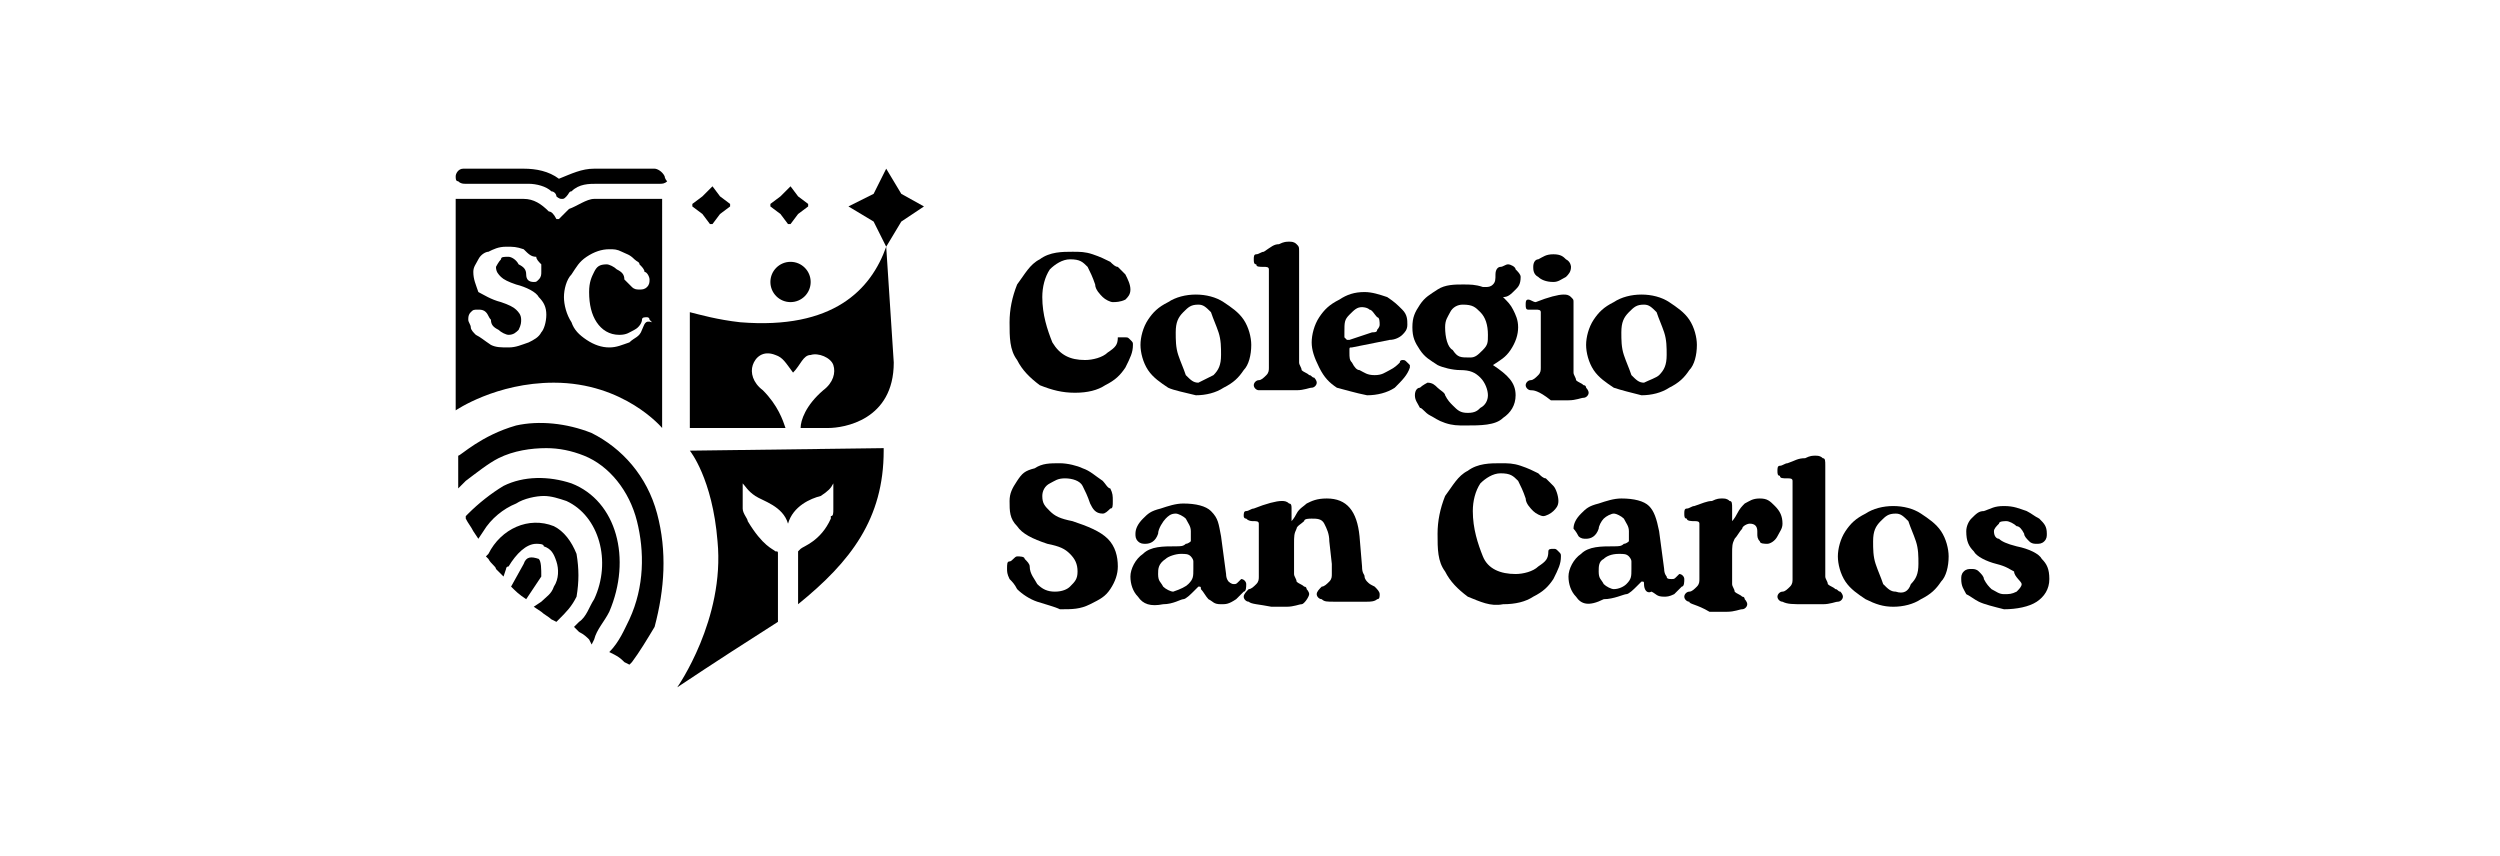
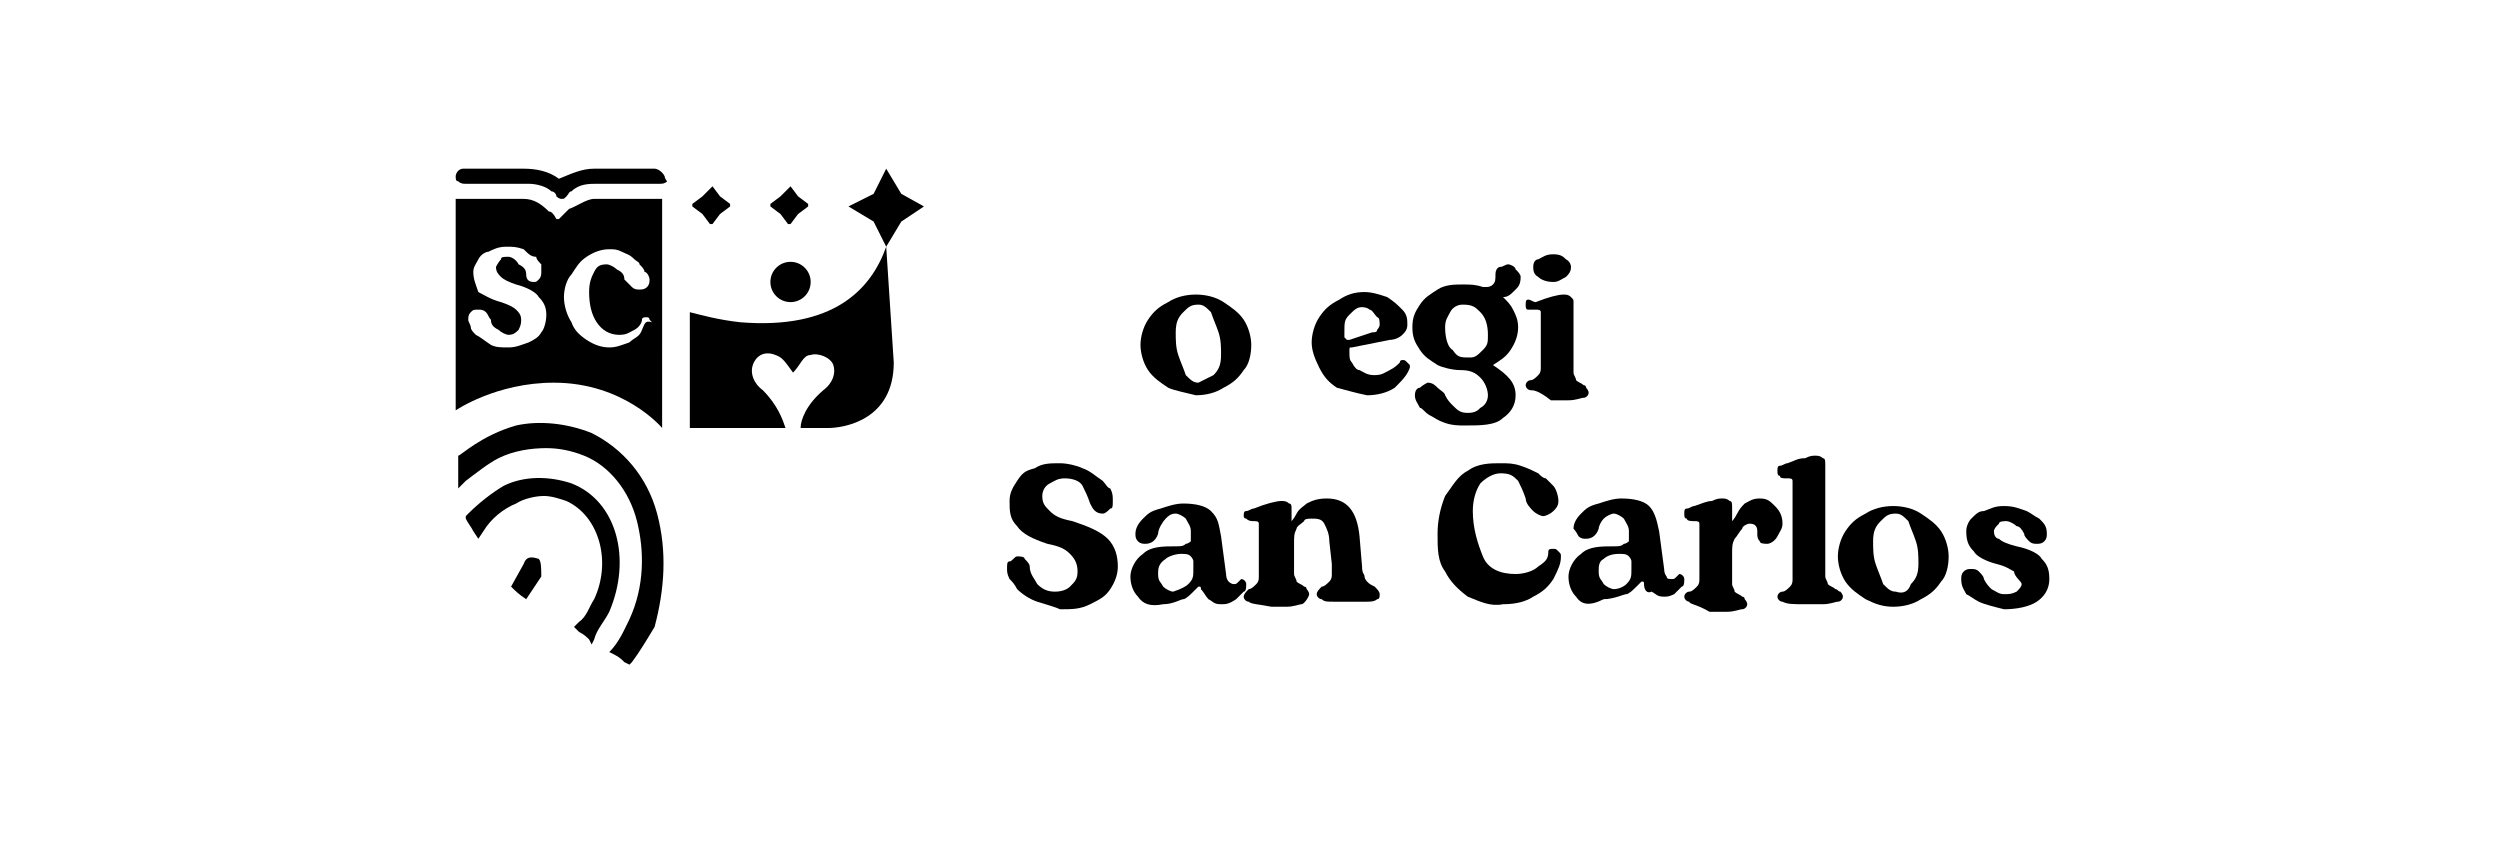
<svg xmlns="http://www.w3.org/2000/svg" id="Capa_1" x="0px" y="0px" viewBox="0 0 99.3 34" style="enable-background:new 0 0 99.3 34;" xml:space="preserve">
  <g>
    <g>
      <g>
        <path d="M41.2,23.9c-0.3-0.1-0.6-0.3-0.8-0.5c-0.1-0.2-0.2-0.3-0.3-0.4c-0.1-0.2-0.1-0.3-0.1-0.4c0-0.2,0-0.3,0.1-0.3    s0.2-0.2,0.3-0.2c0.1,0,0.3,0,0.3,0.1c0.1,0.1,0.2,0.2,0.2,0.3c0,0.3,0.2,0.5,0.3,0.7c0.2,0.2,0.4,0.3,0.7,0.3s0.5-0.1,0.6-0.2    c0.2-0.2,0.3-0.3,0.3-0.6c0-0.3-0.1-0.5-0.3-0.7s-0.4-0.3-0.9-0.4c-0.6-0.2-1-0.4-1.2-0.7c-0.3-0.3-0.3-0.6-0.3-1    c0-0.3,0.1-0.5,0.3-0.8s0.3-0.4,0.7-0.5c0.3-0.2,0.6-0.2,1-0.2c0.3,0,0.7,0.1,0.9,0.2c0.3,0.1,0.5,0.3,0.8,0.5    c0.1,0.1,0.2,0.3,0.3,0.3c0.1,0.2,0.1,0.3,0.1,0.5c0,0.2,0,0.3-0.1,0.3c-0.1,0.1-0.2,0.2-0.3,0.2c-0.3,0-0.4-0.2-0.5-0.4    c-0.1-0.3-0.2-0.5-0.3-0.7s-0.4-0.3-0.7-0.3s-0.4,0.1-0.6,0.2s-0.3,0.3-0.3,0.5c0,0.3,0.1,0.4,0.3,0.6c0.2,0.2,0.4,0.3,0.9,0.4    c0.6,0.2,1.1,0.4,1.4,0.7c0.3,0.3,0.4,0.7,0.4,1.1c0,0.3-0.1,0.6-0.3,0.9c-0.2,0.3-0.4,0.4-0.8,0.6s-0.7,0.2-1.2,0.2    C41.9,24.1,41.5,24,41.2,23.9z" />
        <path d="M45.2,23.7c-0.2-0.2-0.3-0.5-0.3-0.8c0-0.3,0.2-0.7,0.5-0.9c0.3-0.3,0.8-0.3,1.3-0.3c0.2,0,0.3,0,0.4-0.1    c0.1,0,0.2-0.1,0.2-0.1s0-0.1,0-0.2v-0.2c0-0.2-0.1-0.3-0.2-0.5c-0.1-0.1-0.3-0.2-0.4-0.2c-0.2,0-0.3,0.1-0.4,0.2S46,21,46,21.2    c-0.1,0.3-0.3,0.4-0.5,0.4c-0.1,0-0.2,0-0.3-0.1s-0.1-0.2-0.1-0.3c0-0.2,0.1-0.4,0.3-0.6c0.2-0.2,0.3-0.3,0.7-0.4    c0.3-0.1,0.6-0.2,0.9-0.2c0.5,0,0.9,0.1,1.1,0.3c0.3,0.3,0.3,0.5,0.4,1l0.2,1.5c0,0.2,0.1,0.3,0.1,0.3s0.1,0.1,0.2,0.1    c0.1,0,0.1,0,0.2-0.1s0.1-0.1,0.1-0.1c0.1,0,0.2,0.1,0.2,0.2s0,0.3-0.1,0.3c-0.1,0.1-0.2,0.2-0.3,0.3C48.8,24,48.7,24,48.5,24    c-0.3,0-0.3-0.1-0.5-0.2c-0.1-0.1-0.2-0.3-0.3-0.4c0-0.1,0-0.1-0.1-0.1c0,0-0.1,0.1-0.2,0.2s-0.3,0.3-0.4,0.3S46.6,24,46.2,24    C45.7,24.1,45.4,24,45.2,23.7z M47.2,23.2c0.2-0.2,0.2-0.3,0.2-0.6c0-0.1,0-0.2,0-0.2v-0.1c0-0.1-0.1-0.2-0.1-0.2    c-0.1-0.1-0.2-0.1-0.4-0.1s-0.5,0.1-0.6,0.2C46,22.4,46,22.6,46,22.8c0,0.3,0.1,0.3,0.2,0.5c0.1,0.1,0.3,0.2,0.4,0.2    C46.9,23.4,47.1,23.3,47.2,23.2z" />
        <path d="M49.6,23.9c-0.1,0-0.2-0.1-0.2-0.2c0-0.1,0.1-0.2,0.2-0.3c0.1,0,0.2-0.1,0.3-0.2s0.1-0.2,0.1-0.3s0-0.3,0-0.4v-1.4    c0-0.1,0-0.2,0-0.3c0-0.1-0.1-0.1-0.2-0.1c-0.1,0-0.2,0-0.3-0.1c-0.1,0-0.1-0.1-0.1-0.1c0-0.1,0-0.2,0.1-0.2s0.2-0.1,0.3-0.1    c0.5-0.2,0.9-0.3,1.1-0.3c0.1,0,0.2,0,0.3,0.1c0.1,0,0.1,0.1,0.1,0.2v0.4c0,0.1,0,0.1,0,0.1s0.1-0.1,0.2-0.3    c0.1-0.2,0.3-0.3,0.4-0.4c0.2-0.1,0.4-0.2,0.8-0.2c0.8,0,1.2,0.5,1.3,1.5l0.1,1.2c0,0.3,0.1,0.3,0.1,0.4s0.1,0.2,0.1,0.2    c0.1,0.1,0.1,0.1,0.3,0.2c0.1,0.1,0.2,0.2,0.2,0.3c0,0.1,0,0.2-0.1,0.2c-0.1,0.1-0.3,0.1-0.4,0.1h-0.5H53c-0.3,0-0.4,0-0.5-0.1    c-0.1,0-0.2-0.1-0.2-0.2s0.1-0.2,0.2-0.3c0.1,0,0.2-0.1,0.3-0.2s0.1-0.2,0.1-0.3c0-0.1,0-0.3,0-0.4l-0.1-0.9    c0-0.3-0.1-0.5-0.2-0.7c-0.1-0.2-0.3-0.2-0.5-0.2c-0.1,0-0.3,0-0.3,0.1c-0.1,0.1-0.3,0.2-0.3,0.3c-0.1,0.2-0.1,0.3-0.1,0.6v0.8    c0,0.2,0,0.3,0,0.4s0.1,0.2,0.1,0.3c0.1,0.1,0.2,0.1,0.3,0.2c0.1,0,0.1,0.1,0.1,0.1s0.1,0.1,0.1,0.2S51.8,24,51.7,24    c-0.1,0-0.3,0.1-0.6,0.1h-0.3h-0.3C50,24,49.7,24,49.6,23.9z" />
        <path d="M58.3,23.7c-0.4-0.3-0.7-0.6-0.9-1c-0.3-0.4-0.3-0.9-0.3-1.5c0-0.5,0.1-1,0.3-1.5c0.3-0.4,0.5-0.8,0.9-1    c0.4-0.3,0.9-0.3,1.3-0.3c0.3,0,0.5,0,0.8,0.1c0.3,0.1,0.5,0.2,0.7,0.3c0.1,0.1,0.2,0.2,0.3,0.2c0.1,0.1,0.2,0.2,0.3,0.3    s0.2,0.4,0.2,0.6c0,0.2-0.1,0.3-0.2,0.4c-0.1,0.1-0.3,0.2-0.4,0.2s-0.3-0.1-0.4-0.2c-0.1-0.1-0.3-0.3-0.3-0.5    c-0.1-0.3-0.2-0.5-0.3-0.7c-0.2-0.2-0.3-0.3-0.7-0.3c-0.3,0-0.6,0.2-0.8,0.4c-0.2,0.3-0.3,0.7-0.3,1.1c0,0.7,0.2,1.3,0.4,1.8    s0.7,0.7,1.3,0.7c0.3,0,0.7-0.1,0.9-0.3c0.3-0.2,0.4-0.3,0.4-0.6c0-0.1,0.1-0.1,0.2-0.1c0.1,0,0.1,0,0.2,0.1    c0.1,0.1,0.1,0.1,0.1,0.2c0,0.3-0.1,0.5-0.3,0.9c-0.2,0.3-0.4,0.5-0.8,0.7c-0.3,0.2-0.7,0.3-1.2,0.3    C59.2,24.1,58.8,23.9,58.3,23.7z" />
        <path d="M62.6,23.7c-0.2-0.2-0.3-0.5-0.3-0.8c0-0.3,0.2-0.7,0.5-0.9c0.3-0.3,0.8-0.3,1.3-0.3c0.2,0,0.3,0,0.4-0.1    c0.1,0,0.2-0.1,0.2-0.1s0-0.1,0-0.2v-0.2c0-0.2-0.1-0.3-0.2-0.5c-0.1-0.1-0.3-0.2-0.4-0.2s-0.3,0.1-0.4,0.2s-0.2,0.3-0.2,0.4    c-0.1,0.3-0.3,0.4-0.5,0.4c-0.1,0-0.2,0-0.3-0.1c-0.1-0.2-0.2-0.3-0.2-0.3c0-0.2,0.1-0.4,0.3-0.6c0.2-0.2,0.3-0.3,0.7-0.4    c0.3-0.1,0.6-0.2,0.9-0.2c0.5,0,0.9,0.1,1.1,0.3s0.3,0.5,0.4,1l0.2,1.5c0,0.2,0.1,0.3,0.1,0.3c0,0.1,0.1,0.1,0.2,0.1    c0.1,0,0.1,0,0.2-0.1c0.1-0.1,0.1-0.1,0.1-0.1c0.1,0,0.2,0.1,0.2,0.2s0,0.3-0.1,0.3c-0.1,0.1-0.2,0.2-0.3,0.3    c-0.2,0.1-0.3,0.1-0.4,0.1c-0.3,0-0.3-0.1-0.5-0.2c-0.2,0.1-0.3-0.1-0.3-0.3c0-0.1,0-0.1-0.1-0.1c0,0-0.1,0.1-0.2,0.2    c-0.1,0.1-0.3,0.3-0.4,0.3s-0.5,0.2-0.9,0.2C63.1,24.1,62.8,24,62.6,23.7z M64.6,23.2c0.2-0.2,0.2-0.3,0.2-0.6c0-0.1,0-0.2,0-0.2    v-0.1c0-0.1-0.1-0.2-0.1-0.2c-0.1-0.1-0.2-0.1-0.4-0.1c-0.3,0-0.5,0.1-0.6,0.2c-0.2,0.1-0.2,0.3-0.2,0.5c0,0.3,0.1,0.3,0.2,0.5    c0.1,0.1,0.3,0.2,0.4,0.2C64.3,23.4,64.5,23.3,64.6,23.2z" />
        <path d="M67.1,23.9c-0.1,0-0.2-0.1-0.2-0.2c0-0.1,0.1-0.2,0.2-0.2c0.1,0,0.2-0.1,0.3-0.2c0.1-0.1,0.1-0.2,0.1-0.3s0-0.3,0-0.4    v-1.5c0-0.1,0-0.2,0-0.3c0-0.1-0.1-0.1-0.2-0.1c-0.1,0-0.3,0-0.3-0.1c-0.1,0-0.1-0.1-0.1-0.2s0-0.2,0.1-0.2    c0.1,0,0.2-0.1,0.3-0.1c0.3-0.1,0.5-0.2,0.7-0.2c0.2-0.1,0.3-0.1,0.4-0.1c0.1,0,0.2,0,0.3,0.1c0.1,0,0.1,0.1,0.1,0.3v0.3    c0,0.1,0,0.2,0,0.2s0.1-0.1,0.2-0.3c0.1-0.2,0.2-0.3,0.3-0.4c0.2-0.1,0.3-0.2,0.6-0.2c0.3,0,0.4,0.1,0.6,0.3    c0.2,0.2,0.3,0.4,0.3,0.7c0,0.2-0.1,0.3-0.2,0.5c-0.1,0.2-0.3,0.3-0.4,0.3c-0.1,0-0.3,0-0.3-0.1c-0.1-0.1-0.1-0.2-0.1-0.3v-0.1    c0-0.2-0.1-0.3-0.3-0.3c-0.1,0-0.3,0.1-0.3,0.2c-0.1,0.1-0.2,0.3-0.3,0.4c-0.1,0.2-0.1,0.3-0.1,0.6v0.8c0,0.2,0,0.3,0,0.4    c0,0.1,0.1,0.2,0.1,0.3c0.1,0.1,0.2,0.1,0.3,0.2c0.1,0,0.1,0.1,0.1,0.1s0.1,0.1,0.1,0.2c0,0.1-0.1,0.2-0.2,0.2    c-0.1,0-0.3,0.1-0.6,0.1h-0.7C67.4,24,67.1,24,67.1,23.9z" />
        <path d="M70.8,23.9c-0.1,0-0.2-0.1-0.2-0.2c0-0.1,0.1-0.2,0.2-0.2c0.1,0,0.2-0.1,0.3-0.2s0.1-0.2,0.1-0.3s0-0.3,0-0.4v-3.2    c0-0.1,0-0.3,0-0.3c0-0.1-0.1-0.1-0.2-0.1c-0.2,0-0.3,0-0.3-0.1c-0.1,0-0.1-0.1-0.1-0.2s0-0.2,0.1-0.2c0.1,0,0.2-0.1,0.3-0.1    c0.3-0.1,0.4-0.2,0.7-0.2c0.2-0.1,0.3-0.1,0.4-0.1c0.1,0,0.2,0,0.3,0.1c0.1,0,0.1,0.1,0.1,0.3v4c0,0.2,0,0.3,0,0.4    c0,0.1,0.1,0.2,0.1,0.3c0.1,0.1,0.2,0.1,0.3,0.2c0.1,0,0.1,0.1,0.2,0.1c0,0,0.1,0.1,0.1,0.2c0,0.1-0.1,0.2-0.2,0.2    c-0.1,0-0.3,0.1-0.6,0.1h-0.7C71.2,24,71,24,70.8,23.9z" />
        <path d="M74.1,23.8c-0.3-0.2-0.6-0.4-0.8-0.7c-0.2-0.3-0.3-0.7-0.3-1s0.1-0.7,0.3-1c0.2-0.3,0.4-0.5,0.8-0.7    c0.3-0.2,0.7-0.3,1.1-0.3s0.8,0.1,1.1,0.3s0.6,0.4,0.8,0.7c0.2,0.3,0.3,0.7,0.3,1c0,0.4-0.1,0.8-0.3,1c-0.2,0.3-0.4,0.5-0.8,0.7    c-0.3,0.2-0.7,0.3-1.1,0.3S74.5,24,74.1,23.8z M75.9,23.2c0.2-0.2,0.3-0.4,0.3-0.8c0-0.3,0-0.6-0.1-0.9c-0.1-0.3-0.2-0.5-0.3-0.8    c-0.2-0.2-0.3-0.3-0.5-0.3c-0.3,0-0.4,0.1-0.6,0.3c-0.2,0.2-0.3,0.4-0.3,0.8c0,0.3,0,0.6,0.1,0.9c0.1,0.3,0.2,0.5,0.3,0.8    c0.2,0.2,0.3,0.3,0.5,0.3C75.6,23.6,75.8,23.5,75.9,23.2z" />
        <path d="M78.6,23.9c-0.2-0.1-0.3-0.2-0.5-0.3c-0.1-0.2-0.2-0.3-0.2-0.6c0-0.1,0-0.2,0.1-0.3c0.1-0.1,0.2-0.1,0.3-0.1    s0.2,0,0.3,0.1c0.1,0.1,0.2,0.2,0.2,0.3c0.1,0.2,0.2,0.3,0.3,0.4c0.2,0.1,0.3,0.2,0.5,0.2s0.3,0,0.5-0.1c0.1-0.1,0.2-0.2,0.2-0.3    S80,22.9,80,22.7c-0.2-0.1-0.3-0.2-0.7-0.3c-0.4-0.1-0.8-0.3-0.9-0.5c-0.2-0.2-0.3-0.4-0.3-0.8c0-0.2,0.1-0.4,0.2-0.5    c0.2-0.2,0.3-0.3,0.5-0.3c0.3-0.1,0.4-0.2,0.8-0.2s0.6,0.1,0.9,0.2c0.2,0.1,0.3,0.2,0.5,0.3c0.2,0.2,0.3,0.3,0.3,0.6    c0,0.1,0,0.2-0.1,0.3c-0.1,0.1-0.2,0.1-0.3,0.1s-0.2,0-0.3-0.1c-0.1-0.1-0.2-0.2-0.2-0.3c-0.1-0.2-0.2-0.3-0.3-0.3    c-0.1-0.1-0.3-0.2-0.4-0.2s-0.3,0-0.3,0.1c-0.1,0.1-0.2,0.2-0.2,0.3c0,0.2,0.1,0.3,0.2,0.3c0.1,0.1,0.3,0.2,0.7,0.3    c0.5,0.1,0.9,0.3,1,0.5c0.2,0.2,0.3,0.4,0.3,0.8c0,0.4-0.2,0.7-0.5,0.9c-0.3,0.2-0.8,0.3-1.3,0.3C79.2,24.1,78.8,24,78.6,23.9z" />
      </g>
      <g>
-         <path d="M41.3,15.3c-0.4-0.3-0.7-0.6-0.9-1c-0.3-0.4-0.3-0.9-0.3-1.5c0-0.5,0.1-1,0.3-1.5c0.3-0.4,0.5-0.8,0.9-1    c0.4-0.3,0.9-0.3,1.3-0.3c0.3,0,0.5,0,0.8,0.1c0.3,0.1,0.5,0.2,0.7,0.3c0.1,0.1,0.2,0.2,0.3,0.2c0.1,0.1,0.2,0.2,0.3,0.3    c0.1,0.2,0.2,0.4,0.2,0.6c0,0.2-0.1,0.3-0.2,0.4C44.5,12,44.3,12,44.2,12s-0.3-0.1-0.4-0.2c-0.1-0.1-0.3-0.3-0.3-0.5    c-0.1-0.3-0.2-0.5-0.3-0.7c-0.2-0.2-0.3-0.3-0.7-0.3c-0.3,0-0.6,0.2-0.8,0.4c-0.2,0.3-0.3,0.7-0.3,1.1c0,0.7,0.2,1.3,0.4,1.8    c0.3,0.5,0.7,0.7,1.3,0.7c0.3,0,0.7-0.1,0.9-0.3c0.3-0.2,0.4-0.3,0.4-0.6c0.3,0,0.3,0,0.3,0c0.1,0,0.1,0,0.2,0.1    c0.1,0.1,0.1,0.1,0.1,0.2c0,0.3-0.1,0.5-0.3,0.9c-0.2,0.3-0.4,0.5-0.8,0.7c-0.3,0.2-0.7,0.3-1.2,0.3    C42.2,15.6,41.8,15.5,41.3,15.3z" />
        <path d="M46.4,15.4c-0.3-0.2-0.6-0.4-0.8-0.7c-0.2-0.3-0.3-0.7-0.3-1s0.1-0.7,0.3-1s0.4-0.5,0.8-0.7c0.3-0.2,0.7-0.3,1.1-0.3    c0.4,0,0.8,0.1,1.1,0.3c0.3,0.2,0.6,0.4,0.8,0.7c0.2,0.3,0.3,0.7,0.3,1c0,0.4-0.1,0.8-0.3,1c-0.2,0.3-0.4,0.5-0.8,0.7    c-0.3,0.2-0.7,0.3-1.1,0.3C47.1,15.6,46.6,15.5,46.4,15.4z M48.2,14.9c0.2-0.2,0.3-0.4,0.3-0.8c0-0.3,0-0.6-0.1-0.9    c-0.1-0.3-0.2-0.5-0.3-0.8c-0.2-0.2-0.3-0.3-0.5-0.3c-0.3,0-0.4,0.1-0.6,0.3c-0.2,0.2-0.3,0.4-0.3,0.8c0,0.3,0,0.6,0.1,0.9    s0.2,0.5,0.3,0.8c0.2,0.2,0.3,0.3,0.5,0.3C47.8,15.1,48,15,48.2,14.9z" />
-         <path d="M50,15.5c-0.1,0-0.2-0.1-0.2-0.2c0-0.1,0.1-0.2,0.2-0.2c0.1,0,0.2-0.1,0.3-0.2c0.1-0.1,0.1-0.2,0.1-0.3    c0-0.1,0-0.3,0-0.4v-3.2c0-0.1,0-0.3,0-0.3c0-0.1-0.1-0.1-0.2-0.1c-0.2,0-0.3,0-0.3-0.1c-0.1,0-0.1-0.1-0.1-0.2    c0-0.1,0-0.2,0.1-0.2s0.2-0.1,0.3-0.1c0.3-0.2,0.4-0.3,0.6-0.3c0.2-0.1,0.3-0.1,0.4-0.1s0.2,0,0.3,0.1c0.1,0.1,0.1,0.1,0.1,0.3v4    c0,0.2,0,0.3,0,0.4s0.1,0.2,0.1,0.3c0.1,0.1,0.2,0.1,0.3,0.2c0.1,0,0.1,0.1,0.2,0.1c0,0,0.1,0.1,0.1,0.2s-0.1,0.2-0.2,0.2    s-0.3,0.1-0.6,0.1h-0.7C50.3,15.5,50.1,15.5,50,15.5z" />
        <path d="M53.1,15.4c-0.3-0.2-0.5-0.4-0.7-0.8s-0.3-0.7-0.3-1s0.1-0.7,0.3-1c0.2-0.3,0.4-0.5,0.8-0.7c0.3-0.2,0.6-0.3,1-0.3    c0.3,0,0.6,0.1,0.9,0.2c0.3,0.2,0.4,0.3,0.6,0.5s0.2,0.4,0.2,0.6c0,0.2-0.1,0.3-0.2,0.4c-0.1,0.1-0.3,0.2-0.5,0.2l-1.5,0.3    c-0.1,0-0.1,0-0.1,0.1v0.1c0,0.2,0,0.3,0.1,0.4c0.1,0.2,0.2,0.3,0.3,0.3c0.2,0.1,0.3,0.2,0.6,0.2s0.4-0.1,0.6-0.2    c0.2-0.1,0.3-0.2,0.4-0.3c0-0.1,0.1-0.1,0.1-0.1c0.1,0,0.1,0,0.2,0.1l0.1,0.1v0.1c-0.1,0.3-0.3,0.5-0.6,0.8    c-0.3,0.2-0.7,0.3-1.1,0.3C53.8,15.6,53.5,15.5,53.1,15.4z M54.5,13.2c0.1,0,0.2,0,0.2-0.1c0,0,0.1-0.1,0.1-0.2    c0-0.1,0-0.3-0.1-0.3c-0.1-0.1-0.2-0.3-0.3-0.3c-0.1-0.1-0.3-0.1-0.3-0.1c-0.2,0-0.3,0.1-0.5,0.3c-0.2,0.2-0.2,0.3-0.2,0.7    c0,0.1,0,0.2,0,0.2l0.1,0.1h0.1L54.5,13.2z" />
        <path d="M60.2,15.7c0,0.4-0.2,0.7-0.5,0.9c-0.3,0.3-0.9,0.3-1.5,0.3c-0.3,0-0.5,0-0.8-0.1c-0.3-0.1-0.4-0.2-0.6-0.3    c-0.2-0.1-0.3-0.3-0.4-0.3c-0.1-0.2-0.2-0.3-0.2-0.5s0.1-0.3,0.2-0.3c0.1-0.1,0.3-0.2,0.3-0.2c0.2,0,0.3,0.1,0.4,0.2    s0.3,0.2,0.3,0.3c0.1,0.2,0.2,0.3,0.3,0.4c0.2,0.2,0.3,0.3,0.6,0.3s0.4-0.1,0.5-0.2c0.2-0.1,0.3-0.3,0.3-0.5s-0.1-0.5-0.3-0.7    c-0.2-0.2-0.4-0.3-0.8-0.3c-0.3,0-0.7-0.1-0.9-0.2c-0.3-0.2-0.5-0.3-0.7-0.6s-0.3-0.5-0.3-0.9s0.1-0.6,0.3-0.9    c0.2-0.3,0.4-0.4,0.7-0.6c0.3-0.2,0.7-0.2,1-0.2c0.3,0,0.5,0,0.8,0.1H59c0.1,0,0.2,0,0.3-0.1s0.1-0.2,0.1-0.4    c0-0.2,0.1-0.3,0.2-0.3s0.2-0.1,0.3-0.1s0.3,0.1,0.3,0.2c0.1,0.1,0.2,0.2,0.2,0.3c0,0.3-0.1,0.4-0.2,0.5    c-0.2,0.2-0.3,0.3-0.5,0.3c0.2,0.2,0.3,0.3,0.4,0.5c0.1,0.2,0.2,0.4,0.2,0.7c0,0.3-0.1,0.6-0.3,0.9s-0.4,0.4-0.7,0.6    C59.9,14.9,60.2,15.2,60.2,15.7z M57.6,12.4c-0.1,0.2-0.2,0.3-0.2,0.6c0,0.4,0.1,0.8,0.3,0.9c0.2,0.3,0.3,0.3,0.7,0.3    c0.2,0,0.3-0.1,0.5-0.3c0.2-0.2,0.2-0.3,0.2-0.6c0-0.4-0.1-0.7-0.3-0.9s-0.3-0.3-0.7-0.3C57.9,12.1,57.7,12.2,57.6,12.4z" />
        <path d="M60.8,15.5c-0.1,0-0.2-0.1-0.2-0.2c0-0.1,0.1-0.2,0.2-0.2c0.1,0,0.2-0.1,0.3-0.2c0.1-0.1,0.1-0.2,0.1-0.3    c0-0.1,0-0.3,0-0.4v-1.5c0-0.1,0-0.3,0-0.3c0-0.1-0.1-0.1-0.2-0.1c-0.1,0-0.2,0-0.3,0s-0.1-0.1-0.1-0.2c0-0.1,0-0.2,0.1-0.2    S60.9,12,61,12c0.5-0.2,0.9-0.3,1.1-0.3c0.1,0,0.2,0,0.3,0.1s0.1,0.1,0.1,0.2v2.4c0,0.2,0,0.3,0,0.4c0,0.1,0.1,0.2,0.1,0.3    c0.1,0.1,0.2,0.1,0.3,0.2c0.1,0,0.1,0.1,0.1,0.1s0.1,0.1,0.1,0.2c0,0.1-0.1,0.2-0.2,0.2s-0.3,0.1-0.6,0.1h-0.7    C61.1,15.5,60.9,15.5,60.8,15.5z M61.1,11c-0.2-0.1-0.2-0.3-0.2-0.4c0-0.2,0.1-0.3,0.2-0.3c0.2-0.1,0.3-0.2,0.6-0.2    c0.3,0,0.4,0.1,0.5,0.2c0.2,0.1,0.2,0.3,0.2,0.3c0,0.2-0.1,0.3-0.2,0.4c-0.2,0.1-0.3,0.2-0.5,0.2C61.4,11.2,61.2,11.1,61.1,11z" />
-         <path d="M64.1,15.4c-0.3-0.2-0.6-0.4-0.8-0.7c-0.2-0.3-0.3-0.7-0.3-1s0.1-0.7,0.3-1c0.2-0.3,0.4-0.5,0.8-0.7    c0.3-0.2,0.7-0.3,1.1-0.3s0.8,0.1,1.1,0.3c0.3,0.2,0.6,0.4,0.8,0.7c0.2,0.3,0.3,0.7,0.3,1c0,0.4-0.1,0.8-0.3,1    c-0.2,0.3-0.4,0.5-0.8,0.7c-0.3,0.2-0.7,0.3-1.1,0.3C64.8,15.6,64.4,15.5,64.1,15.4z M65.9,14.9c0.2-0.2,0.3-0.4,0.3-0.8    c0-0.3,0-0.6-0.1-0.9c-0.1-0.3-0.2-0.5-0.3-0.8c-0.2-0.2-0.3-0.3-0.5-0.3c-0.3,0-0.4,0.1-0.6,0.3c-0.2,0.2-0.3,0.4-0.3,0.8    c0,0.3,0,0.6,0.1,0.9c0.1,0.3,0.2,0.5,0.3,0.8c0.2,0.2,0.3,0.3,0.5,0.3C65.5,15.1,65.8,15,65.9,14.9z" />
      </g>
    </g>
    <g>
      <circle cx="31.4" cy="11.2" r="0.8" />
      <polygon points="35.2,6.7 35.8,7.7 36.7,8.2 35.8,8.8 35.2,9.8 34.7,8.8 33.7,8.2 34.7,7.7   " />
      <path d="M31.4,7.4l0.3,0.4l0,0l0.4,0.3v0.1l-0.4,0.3l0,0l-0.3,0.4h-0.1l-0.3-0.4l0,0l-0.4-0.3V8.1l0.4-0.3l0,0L31.4,7.4   C31.3,7.4,31.4,7.4,31.4,7.4z" />
      <path d="M28.3,7.4l0.3,0.4l0,0L29,8.1v0.1l-0.4,0.3l0,0l-0.3,0.4h-0.1l-0.3-0.4l0,0l-0.4-0.3V8.1l0.4-0.3l0,0L28.3,7.4   C28.2,7.4,28.2,7.4,28.3,7.4z" />
      <g>
        <path d="M24.2,24.3c0.9-2.1,0.3-4.4-1.5-5.1c-0.9-0.3-1.9-0.3-2.7,0.1c-0.5,0.3-1,0.7-1.4,1.1l-0.1,0.1v0.1    c0.1,0.2,0.2,0.3,0.3,0.5l0.2,0.3l0.2-0.3c0.3-0.5,0.8-0.9,1.3-1.1c0.3-0.2,0.8-0.3,1.1-0.3c0.3,0,0.6,0.1,0.9,0.2    c1.3,0.6,1.8,2.4,1.1,3.9c-0.2,0.3-0.3,0.7-0.6,0.9l-0.2,0.2l0.2,0.2c0.2,0.1,0.3,0.2,0.4,0.3l0.1,0.2l0.1-0.2    C23.7,25,24,24.7,24.2,24.3L24.2,24.3z" />
-         <path d="M22.9,22c-0.2-0.5-0.5-0.9-0.9-1.1C21,20.5,19.9,21,19.4,22l-0.1,0.1l0.1,0.1c0.1,0.2,0.3,0.3,0.3,0.4l0.3,0.3l0.1-0.3    c0,0,0-0.1,0.1-0.1c0.3-0.5,0.7-0.9,1.1-0.9c0.1,0,0.3,0,0.3,0.1c0.3,0.1,0.4,0.3,0.5,0.6c0.1,0.3,0.1,0.7-0.1,1    c-0.1,0.3-0.3,0.4-0.5,0.6l-0.3,0.2l0.3,0.2c0.1,0.1,0.3,0.2,0.4,0.3l0.2,0.1l0.1-0.1c0.3-0.3,0.5-0.5,0.7-0.9    C23,23.1,23,22.6,22.9,22z" />
        <path d="M26.1,20.4c-0.4-1.5-1.4-2.6-2.6-3.2c-1-0.4-2.1-0.5-3-0.3c-1.4,0.4-2.2,1.2-2.3,1.2v0.2v0.1c0,0.2,0,0.4,0,0.6v0.4    l0.3-0.3c0.4-0.3,0.9-0.7,1.3-0.9c0.6-0.3,1.3-0.4,1.9-0.4c0.5,0,1,0.1,1.5,0.3c1,0.4,1.8,1.4,2.1,2.6c0.3,1.2,0.3,2.6-0.3,3.9    c-0.2,0.4-0.4,0.9-0.8,1.3l0,0l0.2,0.1c0.2,0.1,0.3,0.2,0.4,0.3l0.2,0.1l0.1-0.1c0.3-0.4,0.6-0.9,0.9-1.4    C26.4,23.4,26.5,21.9,26.1,20.4z" />
        <path d="M21.4,22.2c-0.3-0.1-0.5-0.1-0.6,0.2l-0.5,0.9c0.2,0.2,0.3,0.3,0.6,0.5l0,0l0.6-0.9C21.5,22.6,21.5,22.3,21.4,22.2z" />
      </g>
      <g>
        <path d="M26,6.7h-2.4c-0.5,0-0.9,0.2-1.4,0.4c-0.4-0.3-0.9-0.4-1.4-0.4h-2.4c-0.2,0-0.3,0.2-0.3,0.3c0,0.1,0,0.2,0.1,0.2    c0.1,0.1,0.2,0.1,0.3,0.1h2.5c0.3,0,0.7,0.1,0.9,0.3c0.1,0,0.2,0.1,0.2,0.2c0,0,0.1,0.1,0.2,0.1s0.1,0,0.2-0.1    c0.1-0.1,0.1-0.2,0.2-0.2c0.3-0.3,0.7-0.3,1-0.3h2.5c0.1,0,0.2,0,0.3-0.1C26.4,7.1,26.4,7,26.4,7C26.3,6.8,26.1,6.7,26,6.7z" />
        <path d="M26.3,7.9h-2.7c-0.3,0-0.7,0.3-1,0.4c-0.1,0.1-0.2,0.2-0.3,0.3l-0.1,0.1h-0.1l0,0c-0.1-0.2-0.2-0.3-0.3-0.3    c-0.3-0.3-0.6-0.5-1-0.5h-2.7v8.4c0,0,1.6-1.1,3.9-1.1c2.8,0,4.3,1.8,4.3,1.8V7.9z M21.5,13.2c-0.1,0.2-0.3,0.3-0.5,0.4    c-0.3,0.1-0.5,0.2-0.8,0.2s-0.5,0-0.7-0.1c-0.3-0.2-0.4-0.3-0.6-0.4c-0.1-0.1-0.2-0.2-0.2-0.3c0-0.1-0.1-0.2-0.1-0.3    s0-0.2,0.1-0.3s0.1-0.1,0.3-0.1c0.1,0,0.2,0,0.3,0.1s0.1,0.2,0.2,0.3c0,0.2,0.1,0.3,0.3,0.4c0.1,0.1,0.3,0.2,0.4,0.2    c0.2,0,0.3-0.1,0.4-0.2c0.1-0.2,0.1-0.3,0.1-0.4c0-0.2-0.1-0.3-0.2-0.4c-0.1-0.1-0.3-0.2-0.6-0.3c-0.4-0.1-0.7-0.3-0.9-0.4    c-0.1-0.3-0.2-0.5-0.2-0.8c0-0.2,0.1-0.3,0.2-0.5c0.1-0.2,0.3-0.3,0.4-0.3c0.2-0.1,0.4-0.2,0.7-0.2s0.4,0,0.7,0.1    c0.2,0.2,0.3,0.3,0.5,0.3c0,0.1,0.1,0.2,0.2,0.3c0,0.1,0,0.3,0,0.3c0,0.1,0,0.2-0.1,0.3s-0.1,0.1-0.2,0.1c-0.2,0-0.3-0.1-0.3-0.3    c0-0.2-0.1-0.3-0.3-0.4c-0.1-0.2-0.3-0.3-0.4-0.3c-0.2,0-0.3,0-0.3,0.1c-0.1,0.1-0.2,0.3-0.2,0.3c0,0.2,0.1,0.3,0.2,0.4    c0.1,0.1,0.3,0.2,0.6,0.3c0.4,0.1,0.8,0.3,0.9,0.5c0.2,0.2,0.3,0.4,0.3,0.7C21.7,12.8,21.6,13.1,21.5,13.2z M25.5,13.1    c-0.1,0.3-0.3,0.3-0.5,0.5c-0.3,0.1-0.5,0.2-0.8,0.2c-0.3,0-0.6-0.1-0.9-0.3c-0.3-0.2-0.5-0.4-0.6-0.7c-0.2-0.3-0.3-0.7-0.3-1    s0.1-0.7,0.3-0.9c0.2-0.3,0.3-0.5,0.6-0.7c0.3-0.2,0.6-0.3,0.9-0.3c0.2,0,0.3,0,0.5,0.1c0.2,0.1,0.3,0.1,0.5,0.3    c0.1,0.1,0.2,0.1,0.2,0.2c0.1,0.1,0.2,0.2,0.2,0.3c0.1,0,0.2,0.2,0.2,0.3c0,0.1,0,0.2-0.1,0.3c-0.1,0.1-0.2,0.1-0.3,0.1    c-0.1,0-0.2,0-0.3-0.1s-0.2-0.2-0.3-0.3c0-0.2-0.1-0.3-0.3-0.4c-0.1-0.1-0.3-0.2-0.4-0.2c-0.3,0-0.4,0.1-0.5,0.3    c-0.1,0.2-0.2,0.4-0.2,0.8c0,0.5,0.1,0.9,0.3,1.2c0.2,0.3,0.5,0.5,0.9,0.5c0.3,0,0.4-0.1,0.6-0.2c0.2-0.1,0.3-0.3,0.3-0.4    c0-0.1,0.1-0.1,0.2-0.1c0,0,0.1,0,0.1,0.1l0.1,0.1C25.6,12.7,25.6,12.9,25.5,13.1z" />
      </g>
      <path d="M35.2,9.8c-0.6,1.7-2.1,3.3-5.8,3c-0.9-0.1-1.6-0.3-2-0.4V17c0.9,0,0.6,0,2.1,0h1.7c-0.1-0.3-0.3-0.9-0.9-1.5   c-0.4-0.3-0.5-0.7-0.4-1s0.4-0.6,0.9-0.4c0.3,0.1,0.4,0.3,0.7,0.7c0.3-0.3,0.4-0.7,0.7-0.7c0.3-0.1,0.8,0.1,0.9,0.4   c0.1,0.3,0,0.7-0.4,1c-0.7,0.6-0.9,1.2-0.9,1.5h1.1c0.6,0,2.6-0.3,2.6-2.6L35.2,9.8L35.2,9.8z" />
-       <path d="M27.4,17.9c0,0,0.9,1.1,1.1,3.6c0.3,3.1-1.6,5.8-1.6,5.8c1.5-1,2.9-1.9,4-2.6V22c0-0.1,0-0.1-0.1-0.1   c-0.1-0.1-0.5-0.2-1.1-1.2c0-0.1-0.2-0.3-0.2-0.5v-1l0,0c0.1,0.1,0.2,0.3,0.5,0.5c0.3,0.2,1.1,0.4,1.3,1.1c0.2-0.7,0.9-1,1.3-1.1   c0.3-0.2,0.4-0.3,0.5-0.5l0,0v1c0,0.2,0,0.3-0.1,0.3l0,0c0,0,0,0,0,0.1c-0.4,0.9-1.1,1.1-1.2,1.2l-0.1,0.1V24   c2.1-1.7,3.4-3.4,3.4-6.1v-0.1L27.4,17.9L27.4,17.9z" />
    </g>
  </g>
</svg>